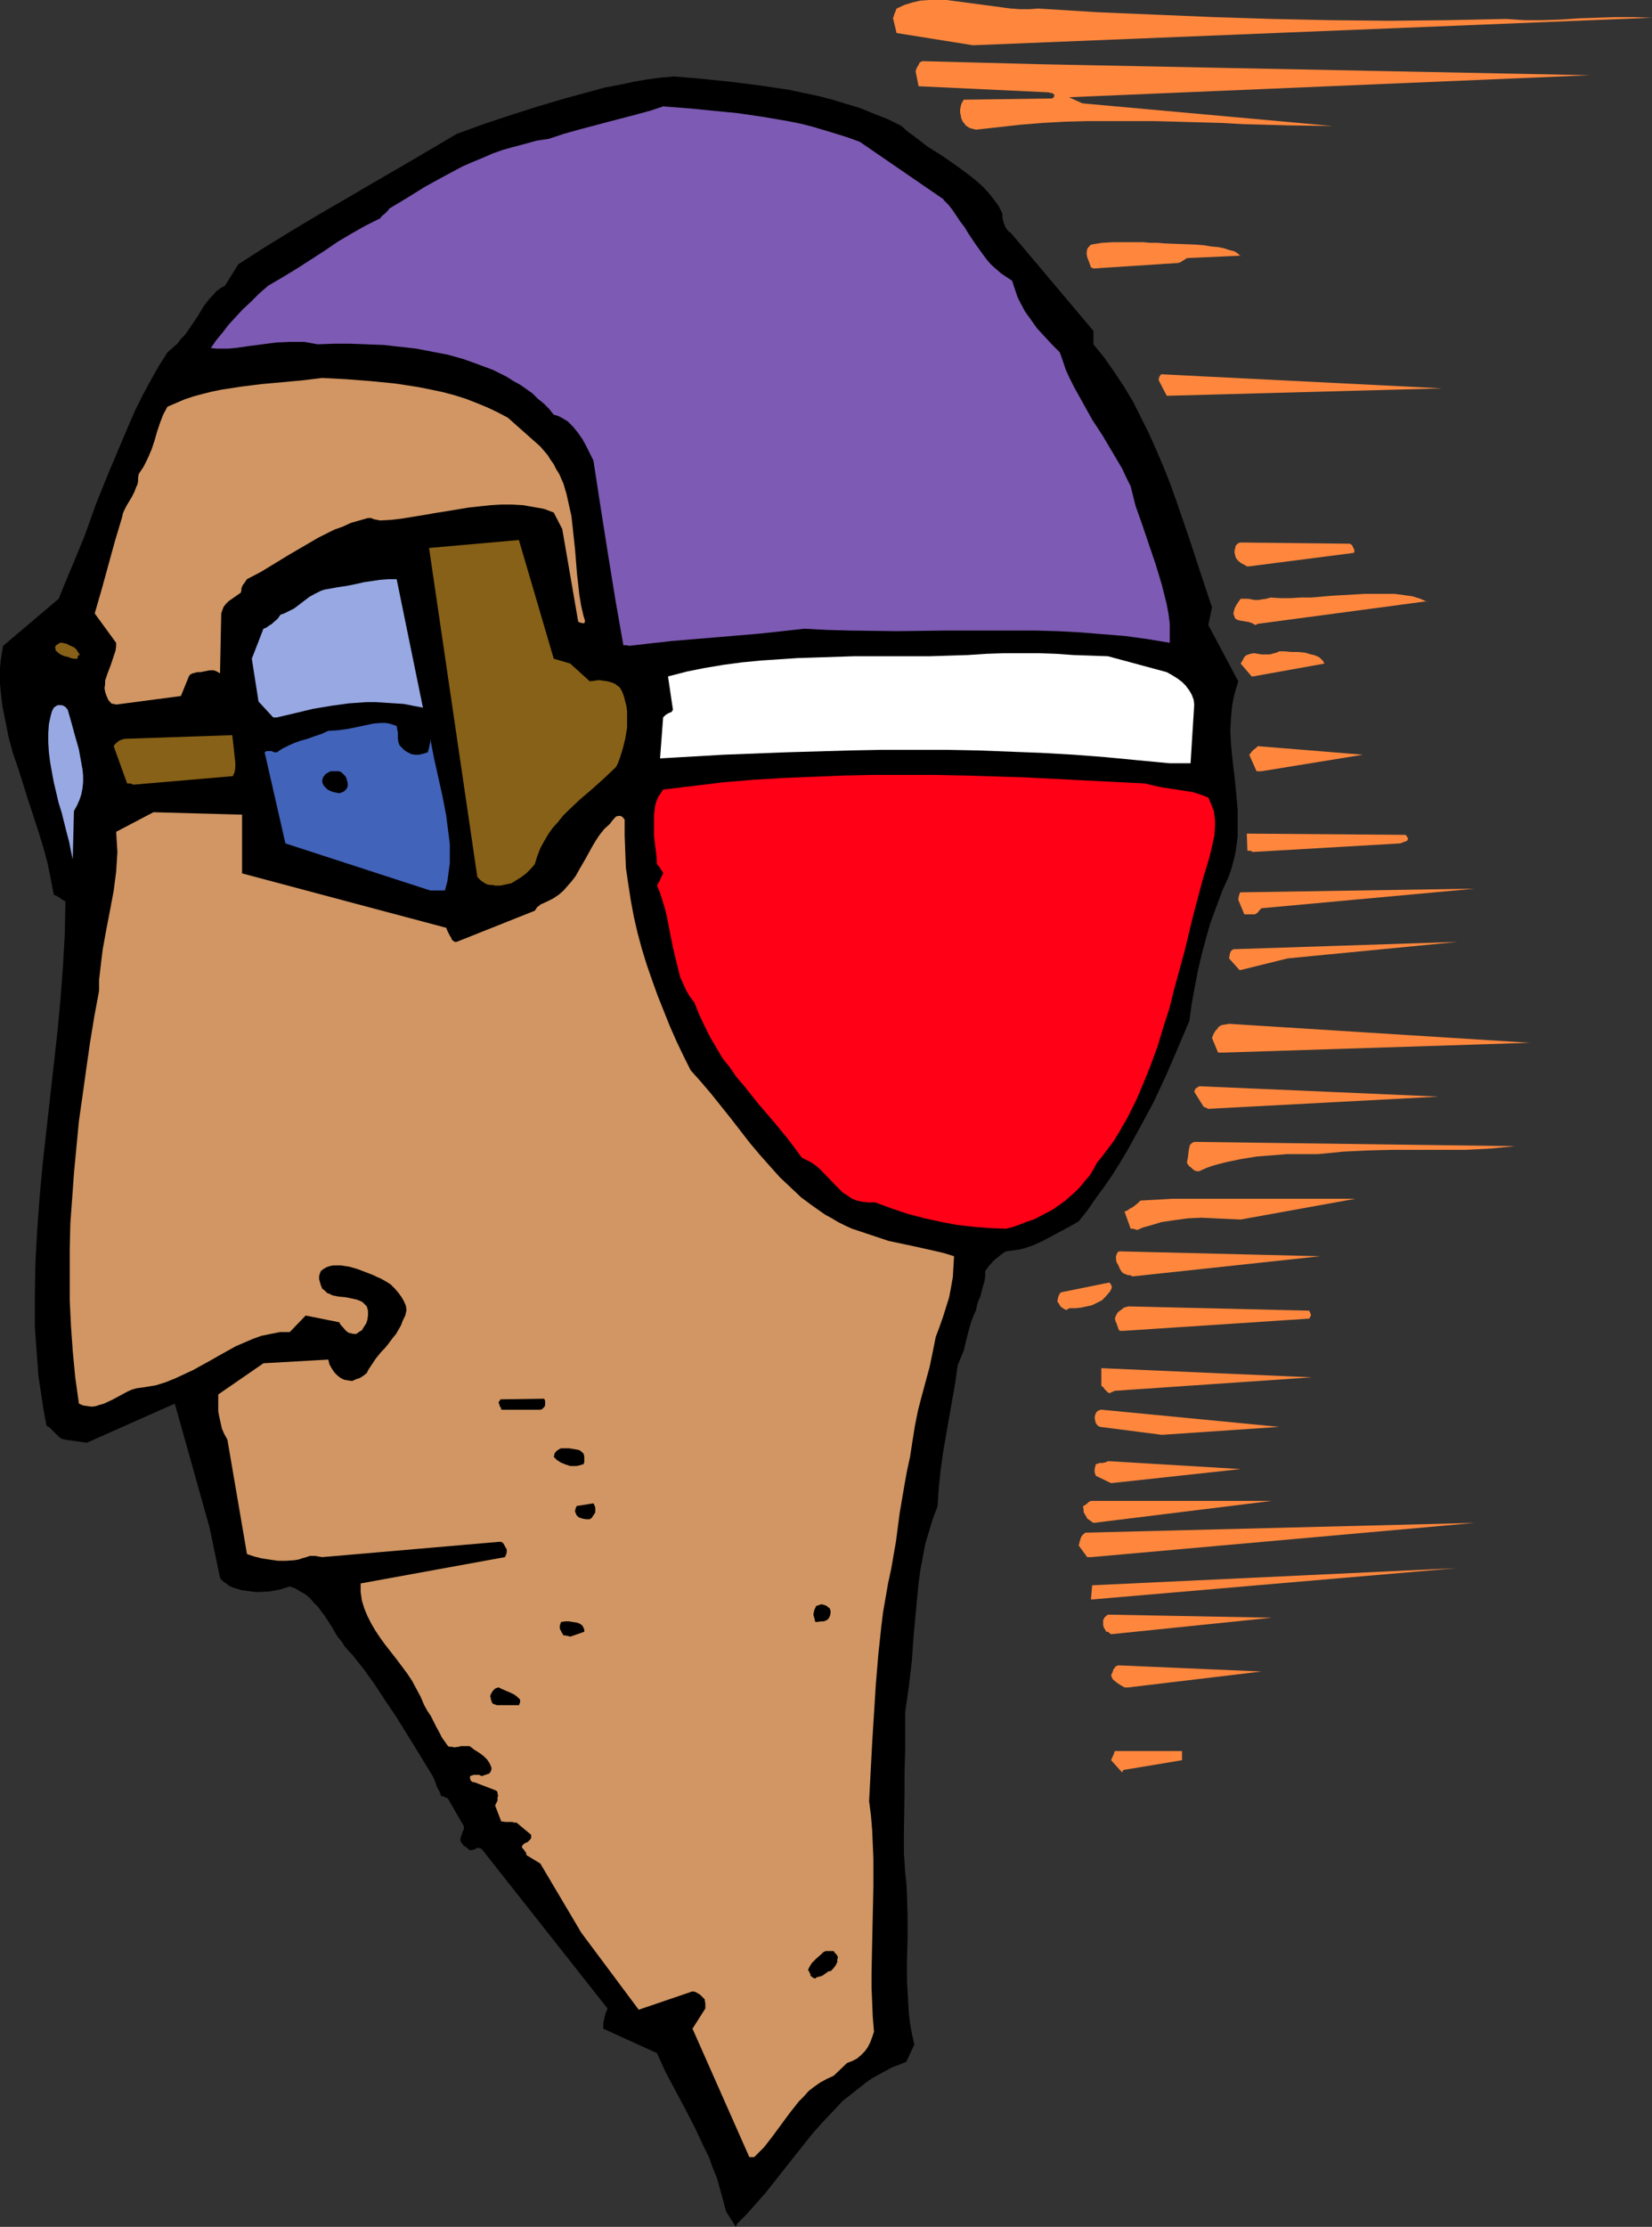
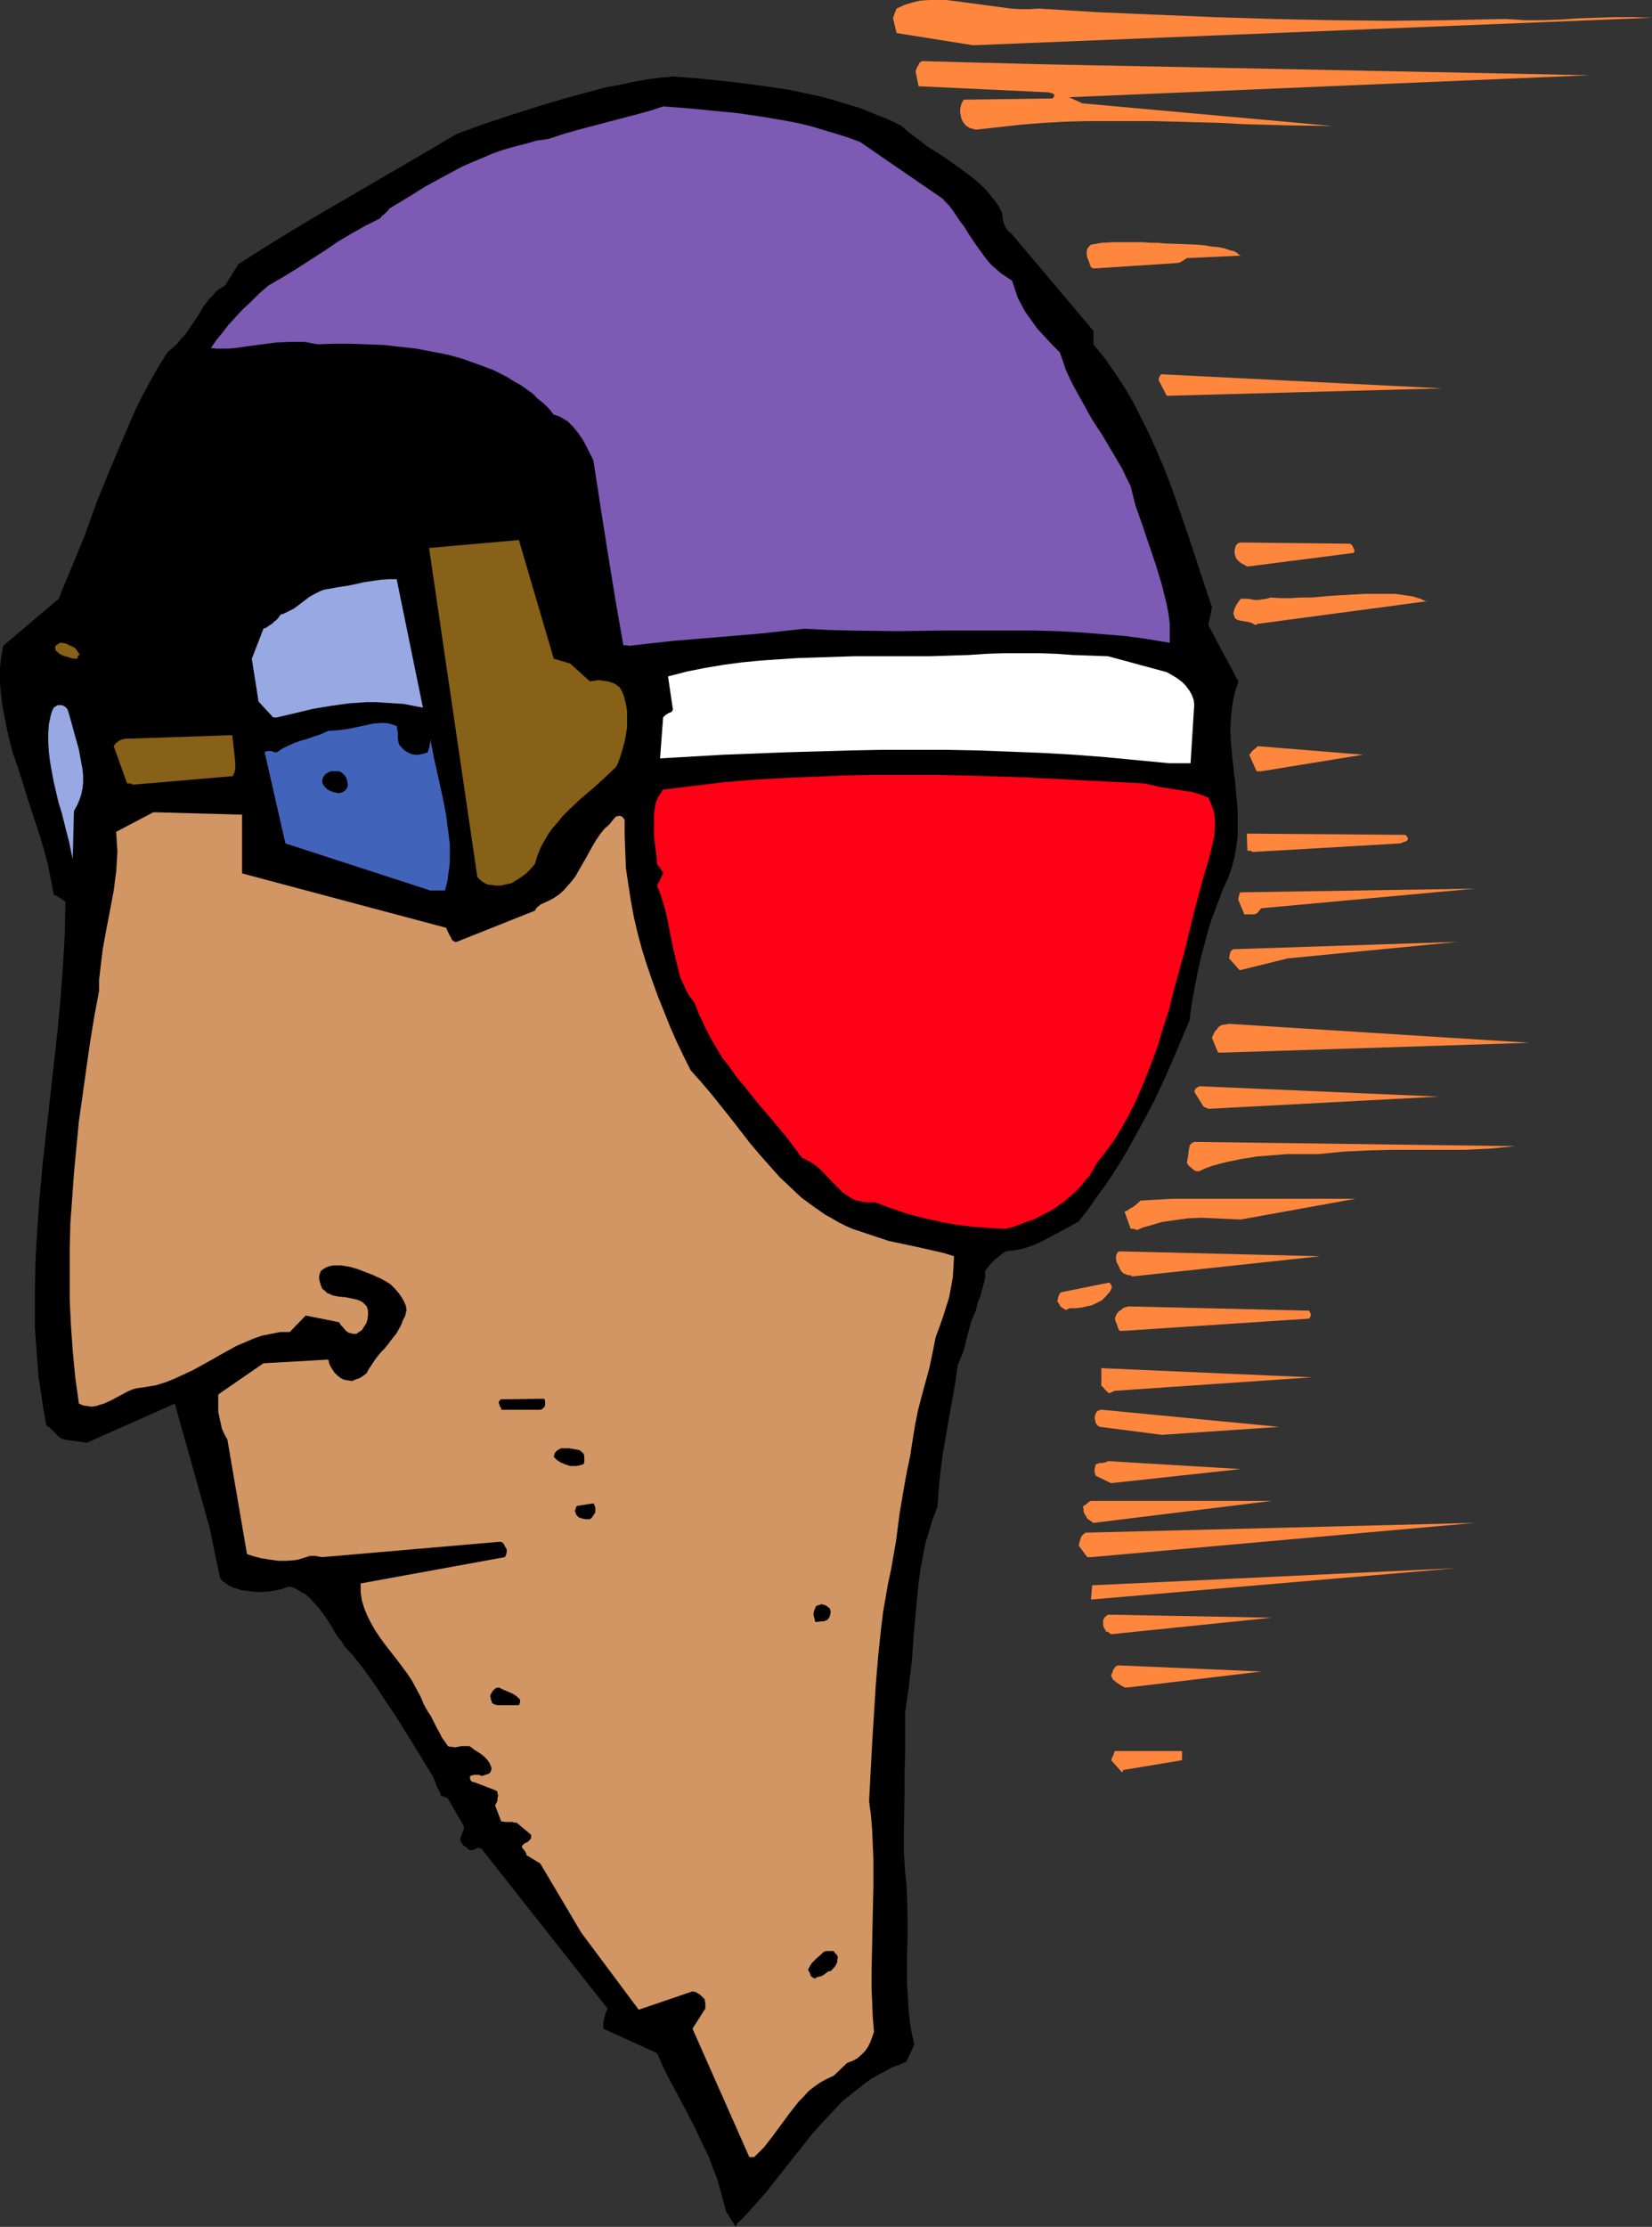
<svg xmlns="http://www.w3.org/2000/svg" xmlns:ns1="http://sodipodi.sourceforge.net/DTD/sodipodi-0.dtd" xmlns:ns2="http://www.inkscape.org/namespaces/inkscape" version="1.0" width="115.557mm" height="155.668mm" id="svg48" ns1:docname="Helmet &amp; Goggles.wmf">
  <rect width="100%" height="100%" fill="#333333" stroke="none" />
  <ns1:namedview id="namedview48" pagecolor="#ffffff" bordercolor="#000000" borderopacity="0.25" ns2:showpageshadow="2" ns2:pageopacity="0.0" ns2:pagecheckerboard="0" ns2:deskcolor="#d1d1d1" ns2:document-units="mm" />
  <defs id="defs1">
    <pattern id="WMFhbasepattern" patternUnits="userSpaceOnUse" width="6" height="6" x="0" y="0" />
  </defs>
  <path style="fill:#000000;fill-opacity:1;fill-rule:evenodd;stroke:none" d="m 194.865,587.545 2.585,-2.585 2.424,-2.747 2.585,-2.909 2.424,-3.07 4.847,-6.14 5.009,-6.302 2.585,-2.909 2.747,-2.909 2.747,-2.909 3.07,-2.424 3.07,-2.424 1.616,-1.131 1.777,-0.97 1.777,-0.97 1.777,-0.97 1.777,-0.646 1.939,-0.808 2.101,-4.525 -0.646,-2.909 -0.485,-2.747 -0.323,-2.747 -0.162,-2.909 -0.323,-5.494 v -5.656 l 0.162,-5.656 v -5.656 l -0.162,-5.817 -0.162,-3.07 -0.323,-2.909 -0.323,-5.171 v -5.494 l 0.162,-10.503 v -5.333 l 0.162,-5.171 v -5.171 -5.333 l 0.485,-3.393 0.485,-3.393 0.808,-6.948 0.485,-6.787 0.646,-6.948 0.646,-6.787 0.485,-3.555 0.646,-3.393 0.646,-3.393 0.969,-3.232 0.969,-3.232 1.293,-3.393 0.323,-4.848 0.485,-4.686 0.646,-4.686 0.808,-4.686 1.616,-9.211 0.808,-4.525 0.646,-4.686 0.808,-1.939 0.808,-1.939 0.485,-2.101 0.485,-1.939 0.485,-1.778 0.485,-1.778 0.646,-1.616 0.646,-1.454 0.323,-1.616 0.485,-1.293 0.323,-0.646 0.162,-0.646 0.323,-1.293 0.646,-2.262 0.162,-1.131 v -1.454 l 0.485,-0.646 0.485,-0.646 1.293,-1.454 1.616,-1.293 0.808,-0.646 0.808,-0.485 1.293,-0.162 1.131,-0.162 1.131,-0.162 1.293,-0.323 2.424,-0.808 2.424,-1.131 2.424,-1.293 2.424,-1.293 2.424,-1.293 2.262,-1.293 2.424,-3.07 2.101,-3.07 2.262,-3.07 2.101,-3.07 1.939,-3.07 1.939,-3.232 3.555,-6.464 3.555,-6.625 3.232,-6.948 3.07,-7.11 3.07,-7.272 0.646,-4.686 0.808,-4.363 0.808,-4.201 0.969,-4.201 1.131,-4.201 1.131,-4.04 1.616,-4.363 1.616,-4.363 0.808,-1.778 0.808,-1.778 0.646,-1.778 0.485,-1.778 0.485,-1.778 0.323,-1.778 0.485,-3.555 v -3.555 -3.555 l -0.323,-3.555 -0.323,-3.555 -0.808,-6.948 -0.323,-3.393 -0.162,-3.393 0.162,-3.393 0.323,-3.232 0.323,-1.778 0.323,-1.454 0.485,-1.616 0.485,-1.616 -7.917,-14.866 0.969,-4.686 -3.07,-9.211 -3.07,-9.372 -3.232,-9.372 -1.616,-4.525 -1.777,-4.525 -1.939,-4.525 -1.939,-4.363 -2.101,-4.201 -2.101,-4.201 -2.424,-4.04 -2.585,-3.878 -2.585,-3.717 -2.908,-3.555 v -3.555 l -21.813,-25.855 -0.485,-0.323 -0.323,-0.323 -0.485,-0.646 -0.323,-0.646 -0.323,-0.808 -0.162,-0.646 -0.162,-0.97 V 56.395 l -0.969,-1.939 -1.293,-1.778 -1.293,-1.616 -1.454,-1.616 -1.616,-1.454 -1.777,-1.454 -3.716,-2.747 -3.716,-2.585 -3.878,-2.424 -3.555,-2.747 -1.777,-1.293 -1.616,-1.454 -3.555,-1.778 -3.716,-1.454 -3.555,-1.454 -3.716,-1.131 -3.716,-1.131 -3.716,-0.97 -3.878,-0.808 -3.716,-0.808 -7.594,-1.131 -7.594,-0.97 -7.756,-0.808 -7.594,-0.646 -3.716,0.323 -3.555,0.485 -3.716,0.646 -3.716,0.808 -3.555,0.646 -3.555,0.97 -7.109,1.939 -7.109,2.101 -7.109,2.262 -7.271,2.424 -7.109,2.585 -7.109,4.201 -7.433,4.363 -7.271,4.201 -7.433,4.363 -7.271,4.201 -7.271,4.363 -7.109,4.363 -6.786,4.363 -3.555,5.656 -1.131,0.646 -1.131,0.808 -0.808,0.97 -0.969,0.97 -1.616,2.101 -1.454,2.424 -1.616,2.424 -1.777,2.585 -1.131,1.131 -0.969,1.293 -1.293,1.131 -1.293,1.131 -2.262,3.555 -2.101,3.717 -2.101,3.878 -1.939,3.878 -1.777,4.04 -1.777,4.201 -3.555,8.403 -3.393,8.403 -3.07,8.564 -3.393,8.241 -1.777,4.201 -1.616,4.04 -14.704,12.443 -0.323,1.939 -0.323,1.939 L 0,176.619 v 1.939 1.939 l 0.162,2.101 0.485,4.04 0.808,4.04 0.808,4.04 1.131,4.201 1.454,4.201 2.585,8.241 2.747,8.403 1.293,4.201 1.131,4.201 0.808,4.04 0.808,4.201 0.808,0.323 1.454,0.97 0.808,0.485 -0.162,8.564 -0.485,8.564 -0.646,8.564 -0.808,8.726 -1.939,17.29 -1.939,17.29 -0.808,8.726 -0.646,8.726 -0.485,8.726 -0.162,8.726 v 4.201 4.363 l 0.323,4.363 0.323,4.363 0.323,4.363 0.646,4.201 0.646,4.363 0.808,4.363 0.808,0.485 0.646,0.646 0.646,0.646 0.646,0.646 0.485,0.485 0.646,0.485 0.485,0.162 0.646,0.162 5.655,0.808 23.267,-10.342 9.21,32.803 2.747,13.25 0.646,0.808 0.969,0.646 0.808,0.646 1.131,0.485 1.131,0.323 0.969,0.323 1.293,0.162 1.131,0.162 1.293,0.162 h 1.293 l 2.585,-0.162 2.585,-0.485 2.585,-0.808 1.454,0.485 1.293,0.808 1.454,0.808 1.131,0.97 0.969,1.131 1.131,1.131 1.939,2.585 1.777,2.747 0.808,1.454 0.808,1.293 0.969,1.131 0.808,1.293 0.969,1.131 0.969,0.97 3.07,3.878 2.908,4.04 2.747,4.201 2.747,4.04 5.009,8.08 4.847,7.918 0.646,1.454 0.485,1.454 0.646,1.131 0.485,1.293 h 0.646 v 0 l 0.162,0.162 0.162,0.162 h 0.323 l 0.485,0.323 4.201,7.272 v 0.808 l -0.323,0.646 -0.323,0.97 -0.162,0.485 -0.162,0.646 0.162,0.485 0.162,0.323 0.485,0.646 0.646,0.485 0.485,0.323 0.485,0.485 h 0.323 0.485 l 0.808,-0.323 0.646,-0.323 0.485,0.162 0.485,0.162 33.285,42.175 -0.162,0.485 -0.323,0.646 -0.323,1.293 -0.323,1.454 v 0.808 0.646 l 14.219,6.464 2.262,5.009 2.585,4.848 2.585,4.848 2.585,5.009 2.424,5.171 1.293,2.585 0.969,2.747 1.131,2.747 0.808,2.909 0.808,2.909 0.808,3.07 2.585,4.04 z" id="path1" />
  <path style="fill:#d19663;fill-opacity:1;fill-rule:evenodd;stroke:none" d="m 199.389,569.932 1.293,-1.293 1.293,-1.293 2.262,-2.909 2.262,-3.07 2.262,-3.07 2.424,-3.07 1.293,-1.293 1.293,-1.454 1.454,-1.131 1.616,-1.131 1.777,-0.97 1.777,-0.808 3.555,-3.393 1.293,-0.485 1.293,-0.646 1.131,-0.97 0.969,-0.97 0.808,-1.131 0.646,-1.293 0.485,-1.293 0.485,-1.454 -0.323,-3.878 -0.162,-4.04 -0.162,-3.717 v -3.878 l 0.162,-7.756 0.162,-7.595 0.162,-7.433 v -7.595 l -0.162,-3.717 -0.162,-3.717 -0.323,-3.878 -0.485,-3.717 0.808,-15.351 0.485,-7.756 0.485,-7.756 0.646,-7.756 0.808,-7.595 0.485,-3.878 0.646,-3.717 0.646,-3.717 0.808,-3.717 1.293,-7.433 0.969,-7.433 1.293,-7.595 0.646,-3.555 0.808,-3.717 0.646,-4.201 0.646,-4.04 0.808,-4.04 0.969,-3.717 2.101,-7.756 0.808,-3.878 0.808,-4.04 0.969,-2.585 0.969,-2.747 0.808,-2.585 0.808,-2.585 0.485,-2.585 0.485,-2.747 0.162,-2.747 0.162,-2.747 -2.585,-0.808 -2.747,-0.646 -2.908,-0.646 -2.908,-0.646 -6.14,-1.293 -2.908,-0.97 -2.908,-0.97 -1.939,-0.646 -1.939,-0.646 -1.777,-0.808 -1.939,-0.97 -1.616,-0.97 -1.777,-0.97 -3.232,-2.262 -3.07,-2.262 -2.908,-2.747 -2.747,-2.585 -2.747,-3.07 -2.585,-2.909 -2.585,-3.07 -5.009,-6.464 -5.171,-6.464 -2.747,-3.232 -2.747,-3.07 -1.939,-3.878 -1.777,-3.717 -1.777,-4.04 -1.616,-4.04 -1.616,-4.04 -1.454,-4.04 -1.454,-4.201 -1.293,-4.201 -1.131,-4.201 -0.969,-4.201 -0.808,-4.363 -0.646,-4.201 -0.646,-4.363 -0.162,-4.201 -0.162,-4.363 v -4.201 l -0.323,-0.323 -0.162,-0.323 -0.323,-0.162 -0.323,-0.162 h -0.485 l -0.646,0.162 -0.485,0.485 -0.808,0.97 -0.323,0.485 -1.454,1.293 -1.293,1.616 -0.969,1.454 -0.969,1.616 -1.777,3.232 -1.777,3.07 -0.808,1.454 -0.969,1.293 -1.131,1.293 -1.131,1.293 -1.293,1.131 -1.454,0.97 -1.616,0.808 -1.777,0.808 -0.323,0.323 -0.485,0.323 -0.646,0.97 -20.682,8.241 h -0.485 l -0.485,-0.323 -0.323,-0.323 -0.162,-0.485 -0.323,-0.485 -0.323,-0.646 -0.323,-0.646 -0.323,-0.808 -53.968,-14.382 v -15.513 l -23.429,-0.646 -9.856,5.171 0.162,2.747 0.162,2.585 -0.162,2.585 -0.162,2.585 -0.323,2.424 -0.323,2.585 -0.969,5.171 -0.969,5.009 -0.969,5.333 -0.323,2.585 -0.323,2.747 -0.323,2.747 v 2.909 l -1.293,6.948 -1.131,6.948 -0.969,6.787 -0.969,6.948 -0.969,6.787 -0.646,6.787 -0.646,6.787 -0.485,6.787 -0.485,6.625 -0.162,6.787 v 6.787 6.787 l 0.323,6.787 0.485,6.787 0.646,6.787 0.969,6.948 1.131,0.485 1.131,0.162 1.131,0.162 1.131,-0.162 0.969,-0.323 1.131,-0.323 2.101,-0.97 2.101,-1.131 2.101,-1.131 1.131,-0.485 1.131,-0.323 1.131,-0.162 1.131,-0.162 2.908,-0.485 2.585,-0.808 2.424,-0.97 2.424,-1.131 2.424,-1.131 4.686,-2.585 2.262,-1.293 4.363,-2.424 2.262,-0.97 2.262,-0.97 2.262,-0.808 2.424,-0.485 2.424,-0.485 h 2.585 l 4.201,-4.363 8.887,1.778 0.323,0.646 0.485,0.485 0.969,1.131 0.646,0.485 0.646,0.162 0.646,0.162 h 0.808 l 0.646,-0.485 0.808,-0.485 0.485,-0.808 0.646,-0.97 0.323,-0.97 0.162,-1.131 v -1.293 l -0.323,-1.131 -0.646,-0.646 -0.485,-0.485 -0.646,-0.323 -0.808,-0.323 -1.454,-0.323 -1.616,-0.323 -1.777,-0.162 -1.616,-0.323 -0.646,-0.323 -0.808,-0.323 -0.646,-0.646 -0.646,-0.485 -0.162,-0.485 -0.162,-0.323 -0.323,-1.131 -0.162,-0.646 v -0.646 l 0.162,-0.646 0.323,-0.808 0.646,-0.485 0.808,-0.485 0.969,-0.323 0.808,-0.162 h 1.131 0.969 l 0.969,0.162 1.131,0.162 2.262,0.646 2.101,0.808 2.101,0.808 0.969,0.485 0.808,0.323 1.454,0.808 1.293,0.808 1.131,1.131 0.969,1.131 0.808,1.131 0.646,1.131 0.485,1.131 0.162,1.131 -0.323,1.454 -0.646,1.293 -0.485,1.293 -0.646,1.131 -0.646,1.131 -0.808,0.97 -1.454,1.939 -0.808,0.97 -0.808,0.808 -1.454,1.778 -1.293,1.939 -0.646,0.97 -0.485,0.97 -0.808,0.646 -0.969,0.646 -0.485,0.162 -0.485,0.162 -1.131,0.485 -1.131,-0.162 -0.969,-0.162 -0.969,-0.485 -0.808,-0.646 -0.808,-0.808 -0.646,-0.97 -0.646,-1.131 -0.323,-1.293 -17.127,0.97 -11.957,8.241 v 3.07 1.454 l 0.323,1.616 0.323,1.454 0.323,1.454 0.646,1.454 0.808,1.454 5.171,30.218 1.939,0.646 1.939,0.485 2.101,0.323 2.262,0.323 h 2.101 l 2.262,-0.162 0.969,-0.162 0.969,-0.323 1.131,-0.323 0.969,-0.323 h 0.646 0.808 l 0.808,0.162 0.969,0.162 46.696,-4.04 h 0.646 l 0.485,0.323 0.323,0.485 0.323,0.646 0.323,0.485 v 0.808 l -0.162,0.646 -0.323,0.646 -38.133,6.948 v 1.131 1.131 l 0.323,2.262 0.646,2.101 0.808,1.939 0.969,1.939 1.131,1.939 1.293,1.939 1.293,1.778 2.908,3.717 2.908,3.878 1.293,1.939 1.131,2.101 1.131,2.101 0.969,2.262 0.808,1.454 0.969,1.454 1.454,2.909 0.808,1.454 0.646,1.293 0.808,1.131 0.808,1.131 0.323,0.162 h 0.485 l 0.969,0.162 0.969,-0.162 h 0.323 l 0.162,-0.162 h 2.424 l 0.485,0.323 0.808,0.646 0.808,0.485 0.969,0.646 0.808,0.646 0.808,0.808 0.646,0.97 0.485,1.131 v 0.485 l -0.162,0.485 -0.162,0.323 -0.323,0.323 -0.485,0.162 -0.969,0.323 -0.485,0.162 -0.646,-0.323 h -0.646 -0.808 l -0.969,0.323 v 0.646 l 0.162,0.485 0.323,0.323 0.323,0.162 h 0.323 l 5.494,2.101 0.323,0.162 0.323,0.323 v 0.485 l 0.162,0.485 -0.162,0.485 v 0.808 l -0.323,0.646 -0.323,0.646 1.616,4.201 1.131,0.162 h 0.969 0.808 l 0.485,0.162 h 0.646 l 3.878,3.232 v 0.485 0.323 l -0.162,0.323 -0.485,0.485 -0.323,0.323 -0.485,0.162 -0.485,0.323 -0.323,0.323 -0.162,0.323 v 0.323 l 0.323,0.323 0.485,0.646 0.323,0.485 v 0.485 l 3.716,2.262 10.826,18.26 15.188,20.36 14.219,-4.848 0.808,0.162 0.808,0.485 0.323,0.162 0.323,0.323 0.485,0.485 0.485,0.485 v 0.323 l 0.162,0.646 v 1.454 l -3.393,5.333 15.027,33.934 z" id="path2" />
  <path style="fill:#000000;fill-opacity:1;fill-rule:evenodd;stroke:none" d="m 215.87,522.424 0.646,-0.162 0.646,-0.162 0.323,-0.162 0.485,-0.323 0.646,-0.485 0.485,-0.323 h 0.485 l 0.646,-0.646 0.646,-0.808 0.162,-0.323 0.323,-0.646 v -0.646 l 0.162,-0.646 -0.162,-0.323 -0.162,-0.323 v 0 l -0.162,-0.162 v 0 l -0.323,-0.323 -0.323,-0.485 h -2.101 l -0.646,0.323 -0.485,0.485 -1.293,1.131 -0.646,0.646 -0.646,0.646 -0.485,0.808 -0.485,0.97 0.162,0.162 0.162,0.323 0.323,0.646 v 0.323 l 0.323,0.323 0.485,0.323 0.485,0.162 z" id="path3" />
  <path style="fill:#ff873d;fill-opacity:1;fill-rule:evenodd;stroke:none" d="m 296.983,467.645 15.512,-2.585 v -2.424 h -17.774 l -0.162,0.485 -0.162,0.485 -0.323,0.646 -0.323,0.808 2.908,3.232 z" id="path4" />
  <path style="fill:#000000;fill-opacity:1;fill-rule:evenodd;stroke:none" d="m 131.849,450.516 h 5.332 l 0.162,-0.323 0.162,-0.485 v -0.323 -0.323 l -0.323,-0.323 -0.323,-0.323 -0.808,-0.646 -0.969,-0.485 -1.131,-0.485 -1.131,-0.485 -0.969,-0.485 -0.646,0.162 -0.323,0.162 -0.323,0.323 -0.323,0.323 -0.162,0.323 -0.323,0.485 -0.162,0.646 0.162,0.323 v 0.323 l 0.323,0.97 0.323,0.323 0.485,0.162 0.485,0.162 z" id="path5" />
  <path style="fill:#ff873d;fill-opacity:1;fill-rule:evenodd;stroke:none" d="m 298.276,445.83 35.224,-4.201 -37.486,-1.616 h -0.485 l -0.323,0.162 -0.323,0.162 -0.162,0.323 -0.323,0.323 -0.162,0.485 -0.162,0.485 -0.323,0.646 0.162,0.485 0.323,0.646 0.969,0.808 0.969,0.646 1.131,0.646 z" id="path6" />
-   <path style="fill:#000000;fill-opacity:1;fill-rule:evenodd;stroke:none" d="m 150.754,432.418 3.716,-1.293 v -0.485 l -0.162,-0.485 -0.162,-0.323 -0.162,-0.323 -0.646,-0.485 -0.808,-0.323 -1.131,-0.162 -0.969,-0.162 h -0.969 l -1.131,0.162 -0.162,0.485 -0.162,0.485 v 0.485 0.323 l 0.485,0.97 0.485,0.808 h 0.485 l 0.808,0.162 z" id="path7" />
  <path style="fill:#ff873d;fill-opacity:1;fill-rule:evenodd;stroke:none" d="m 293.751,431.771 42.495,-4.363 -43.303,-0.808 -0.485,0.323 -0.485,0.485 -0.323,0.646 v 0.646 0.646 l 0.162,0.646 0.323,0.485 0.323,0.646 h 0.323 0.162 l 0.323,0.323 z" id="path8" />
  <path style="fill:#000000;fill-opacity:1;fill-rule:evenodd;stroke:none" d="m 215.87,428.54 1.293,-0.162 h 0.646 l 0.323,-0.162 h 0.162 l 0.162,-0.162 h 0.162 l 0.485,-0.485 0.323,-0.646 0.162,-0.808 v -0.485 l -0.162,-0.485 -0.162,-0.323 -0.323,-0.162 -0.323,-0.323 -0.323,-0.162 -0.485,-0.162 -0.646,-0.162 -0.485,0.162 -0.485,0.162 -0.485,0.162 v 0.162 l -0.162,0.323 -0.162,0.323 -0.162,0.485 -0.162,0.808 v 0.323 l 0.162,0.485 0.162,0.646 0.162,0.646 z" id="path9" />
  <path style="fill:#ff873d;fill-opacity:1;fill-rule:evenodd;stroke:none" d="m 289.066,422.561 95.978,-8.241 -96.301,4.525 -0.323,3.717 z" id="path10" />
  <path style="fill:#ff873d;fill-opacity:1;fill-rule:evenodd;stroke:none" d="m 288.419,411.411 101.472,-9.049 -103.088,2.585 v 0.162 l -0.485,0.323 -0.485,0.646 -0.162,0.485 -0.162,0.485 -0.162,0.646 -0.162,0.646 v 0 l 2.262,3.07 z" id="path11" />
  <path style="fill:#000000;fill-opacity:1;fill-rule:evenodd;stroke:none" d="m 154.955,401.392 h 0.969 l 0.485,-0.323 0.323,-0.485 0.323,-0.485 0.323,-0.485 v -0.646 -0.646 l -0.162,-0.485 -0.323,-0.646 -4.039,0.646 h -0.323 l -0.162,0.323 -0.162,0.162 v 0.323 l -0.162,0.323 v 0.485 l 0.162,0.323 0.162,0.485 0.323,0.323 0.323,0.323 0.969,0.323 z" id="path12" />
  <path style="fill:#ff873d;fill-opacity:1;fill-rule:evenodd;stroke:none" d="m 289.066,402.362 47.181,-5.817 h -47.828 l -0.646,0.323 -0.485,0.485 -0.485,0.323 -0.485,0.323 0.162,0.808 v 0.646 l 0.323,0.646 0.323,0.485 0.323,0.646 0.485,0.323 z" id="path13" />
  <path style="fill:#ff873d;fill-opacity:1;fill-rule:evenodd;stroke:none" d="m 293.751,391.858 34.255,-3.717 -35.063,-2.101 -0.323,0.162 -0.323,0.162 -0.808,0.162 h -0.808 l -0.323,0.162 -0.646,0.162 -0.162,0.646 -0.162,0.646 v 0.485 0.323 l 0.162,0.485 0.162,0.485 z" id="path14" />
  <path style="fill:#000000;fill-opacity:1;fill-rule:evenodd;stroke:none" d="m 150.754,387.334 h 0.808 0.808 l 0.808,-0.162 0.485,-0.162 0.646,-0.162 v -0.162 l 0.162,-0.323 v -0.646 -0.808 l -0.162,-0.808 -0.485,-0.485 -0.646,-0.485 -0.808,-0.162 -0.969,-0.162 -0.969,-0.162 h -2.101 l -0.646,0.323 -0.646,0.485 -0.485,0.646 v 0.323 l -0.162,0.485 0.808,0.808 0.969,0.646 1.131,0.485 z" id="path15" />
  <path style="fill:#ff873d;fill-opacity:1;fill-rule:evenodd;stroke:none" d="m 307.163,379.093 31.023,-2.101 -46.858,-4.525 h -0.323 l -0.485,0.162 -0.323,0.162 -0.323,0.323 -0.323,0.646 -0.162,0.808 0.162,0.808 0.162,0.646 0.485,0.646 0.323,0.162 0.323,0.162 z" id="path16" />
  <path style="fill:#000000;fill-opacity:1;fill-rule:evenodd;stroke:none" d="m 134.273,372.468 h 8.564 l 0.485,-0.162 0.323,-0.323 0.323,-0.323 0.162,-0.485 v -0.485 -0.485 l -0.162,-0.485 -0.162,-0.162 -11.472,0.162 -0.323,0.485 -0.162,0.162 v 0.323 l 0.162,0.323 0.162,0.646 0.323,0.323 v 0.485 z" id="path17" />
  <path style="fill:#ff873d;fill-opacity:1;fill-rule:evenodd;stroke:none" d="m 294.721,367.458 52.029,-3.555 -55.583,-2.424 v 4.686 l 0.485,0.323 0.323,0.485 0.485,0.485 0.323,0.323 0.485,0.323 z" id="path18" />
  <path style="fill:#ff873d;fill-opacity:1;fill-rule:evenodd;stroke:none" d="m 296.983,351.622 49.12,-3.232 0.323,-0.485 0.162,-0.485 -0.162,-0.485 -0.323,-0.646 -47.828,-1.131 -0.485,0.162 -0.646,0.162 -0.808,0.646 -0.485,0.323 -0.485,0.485 -0.323,0.646 -0.323,0.808 0.162,0.323 v 0.323 l 0.323,0.646 0.323,0.97 0.162,0.485 0.323,0.485 z" id="path19" />
  <path style="fill:#ff873d;fill-opacity:1;fill-rule:evenodd;stroke:none" d="m 282.764,345.643 h 1.616 l 1.454,-0.162 1.454,-0.323 1.454,-0.323 1.293,-0.646 1.293,-0.646 0.969,-0.97 0.969,-1.131 0.162,-0.162 0.162,-0.323 0.323,-0.646 v -0.485 l -0.162,-0.323 -0.162,-0.323 -0.323,-0.323 -12.765,2.585 -0.323,0.323 -0.323,0.646 -0.162,0.646 -0.162,0.808 0.485,0.646 0.323,0.646 0.646,0.485 0.323,0.162 0.485,0.323 z" id="path20" />
  <path style="fill:#ff873d;fill-opacity:1;fill-rule:evenodd;stroke:none" d="m 299.407,337.241 49.605,-5.332 -52.998,-1.293 -0.485,0.162 -0.162,0.323 -0.162,0.323 -0.162,0.485 v 0.808 l 0.162,0.808 0.485,0.808 0.323,0.808 0.485,0.808 0.485,0.485 0.485,0.162 0.323,0.162 0.485,0.162 h 0.485 z" id="path21" />
  <path style="fill:#ff0017;fill-opacity:1;fill-rule:evenodd;stroke:none" d="m 265.96,324.637 1.939,-0.485 1.777,-0.646 1.616,-0.646 1.939,-0.646 1.616,-0.808 3.393,-1.778 3.232,-2.262 1.454,-1.293 1.293,-1.131 1.454,-1.454 1.131,-1.454 1.293,-1.454 0.969,-1.616 0.969,-1.778 1.454,-1.778 1.454,-1.939 1.454,-1.939 1.293,-2.101 2.424,-4.201 2.262,-4.525 1.939,-4.525 1.939,-4.848 1.777,-4.848 1.454,-4.848 1.616,-5.009 1.293,-5.171 2.747,-10.019 2.424,-10.019 1.293,-4.848 1.293,-4.848 0.808,-2.585 0.808,-2.747 0.646,-2.747 0.646,-2.909 0.162,-2.585 v -1.293 l -0.162,-1.454 -0.162,-1.131 -0.485,-1.293 -0.485,-1.131 -0.485,-1.131 -2.101,-0.808 -2.101,-0.646 -2.101,-0.323 -2.101,-0.323 -4.201,-0.646 -2.101,-0.485 -2.101,-0.485 -15.996,-0.808 -15.835,-0.808 -15.835,-0.485 -7.917,-0.162 h -8.079 -7.917 l -7.917,0.162 -7.917,0.323 -7.917,0.323 -8.079,0.485 -7.917,0.646 -7.917,0.97 -8.079,0.97 -0.646,0.97 -0.646,0.97 -0.485,1.131 -0.323,1.131 -0.162,1.293 -0.162,1.293 v 2.585 2.747 l 0.323,2.747 0.323,2.585 0.162,2.262 0.808,0.97 0.485,0.808 0.162,0.323 0.162,0.162 v 0.162 0 l -0.323,0.646 -0.323,0.646 -0.323,0.808 -0.323,0.485 -0.323,0.646 0.808,1.939 0.646,2.101 0.646,2.101 0.485,1.939 0.808,4.201 0.808,4.04 0.969,4.04 0.485,1.939 0.485,1.939 0.808,1.778 0.808,1.778 0.969,1.616 1.131,1.454 1.293,3.232 1.454,3.07 1.454,2.909 1.616,2.747 1.616,2.747 1.939,2.424 1.777,2.585 1.939,2.262 3.878,4.848 3.878,4.525 3.878,4.686 1.939,2.585 1.777,2.424 1.293,0.646 1.293,0.646 1.131,0.808 1.131,0.97 4.039,4.201 0.969,0.97 0.969,0.97 1.293,0.808 1.131,0.808 1.293,0.485 1.454,0.323 1.616,0.162 h 0.808 0.969 l 4.363,1.616 4.363,1.454 4.363,1.131 4.363,0.97 4.363,0.808 4.363,0.485 4.201,0.323 z" id="path22" />
  <path style="fill:#ff873d;fill-opacity:1;fill-rule:evenodd;stroke:none" d="m 300.699,324.96 1.454,-0.646 1.777,-0.485 1.616,-0.485 1.616,-0.485 3.393,-0.485 3.555,-0.485 3.555,-0.162 3.393,0.162 3.555,0.162 3.393,0.162 30.377,-5.494 h -48.312 l -8.564,0.485 -0.646,0.646 -0.808,0.646 -0.646,0.485 -0.646,0.323 -0.646,0.485 -0.808,0.323 1.616,4.525 h 0.646 l 0.485,0.162 z" id="path23" />
  <path style="fill:#000000;fill-opacity:1;fill-rule:evenodd;stroke:none" d="m 362.584,316.395 h 3.555 z" id="path24" />
  <path style="fill:#ff873d;fill-opacity:1;fill-rule:evenodd;stroke:none" d="m 317.019,309.447 1.777,-0.808 1.777,-0.646 1.777,-0.485 1.939,-0.485 3.878,-0.808 4.039,-0.646 4.039,-0.323 4.039,-0.323 h 4.201 4.039 l 3.232,-0.323 3.232,-0.323 6.625,-0.323 6.463,-0.162 h 12.926 6.463 l 6.463,-0.323 3.393,-0.323 3.232,-0.323 -84.829,-1.131 -0.646,0.323 -0.485,0.485 -0.162,0.646 -0.162,0.808 -0.162,1.454 -0.162,0.97 -0.162,0.808 0.485,0.808 0.808,0.646 0.323,0.323 0.485,0.323 0.485,0.162 z" id="path25" />
  <path style="fill:#ff873d;fill-opacity:1;fill-rule:evenodd;stroke:none" d="m 319.443,292.965 60.915,-3.232 -63.339,-2.747 v 0 l -0.162,0.162 -0.323,0.162 -0.485,0.323 -0.323,0.808 2.424,3.878 v 0 l 0.162,0.162 0.485,0.162 0.323,0.162 z" id="path26" />
  <path style="fill:#ff873d;fill-opacity:1;fill-rule:evenodd;stroke:none" d="m 323.644,278.098 80.79,-2.585 -79.497,-5.009 -0.969,0.162 -0.969,0.162 -0.323,0.162 -0.485,0.323 -0.162,0.162 -0.162,0.323 -0.485,0.485 -0.323,0.485 -0.323,0.646 -0.323,0.808 1.616,3.878 z" id="path27" />
  <path style="fill:#ff873d;fill-opacity:1;fill-rule:evenodd;stroke:none" d="m 328.006,256.284 12.442,-3.07 44.919,-4.363 -59.3,1.939 -0.485,0.323 -0.323,0.485 -0.162,0.646 -0.162,0.97 2.747,3.07 z" id="path28" />
  <path style="fill:#ff873d;fill-opacity:1;fill-rule:evenodd;stroke:none" d="m 330.268,241.579 h 0.969 0.485 l 0.323,-0.162 0.485,-0.323 0.485,-0.646 0.485,-0.485 56.391,-5.171 -61.885,0.97 h -0.162 l -0.162,0.485 -0.162,0.485 -0.162,0.97 1.616,3.878 z" id="path29" />
  <path style="fill:#4263ba;fill-opacity:1;fill-rule:evenodd;stroke:none" d="m 113.752,235.277 h 3.878 l 0.646,-2.424 0.323,-2.424 0.323,-2.424 v -2.424 -2.585 l -0.323,-2.585 -0.323,-2.424 -0.323,-2.585 -0.969,-5.009 -2.262,-10.18 -0.969,-5.009 v 0.808 l -0.162,0.808 -0.162,0.808 -0.162,0.485 -0.162,0.646 -0.485,0.162 -0.485,0.162 -0.646,0.162 -0.808,0.162 h -0.969 l -0.969,-0.162 -0.969,-0.485 -0.808,-0.485 -0.646,-0.646 -0.646,-0.646 -0.323,-0.808 -0.162,-0.97 v -1.616 l -0.162,-0.808 -0.162,-0.97 -0.969,-0.323 -0.969,-0.323 -1.131,-0.162 h -0.969 l -2.101,0.162 -2.262,0.485 -2.262,0.485 -2.424,0.485 -2.424,0.323 -2.585,0.162 -1.777,0.808 -1.939,0.646 -1.777,0.646 -1.777,0.485 -1.777,0.646 -1.454,0.646 -1.616,0.808 -1.454,0.97 h -0.323 -0.323 l -0.808,-0.323 H 70.772 70.449 l -0.485,0.323 5.494,24.077 z" id="path30" />
  <path style="fill:#876117;fill-opacity:1;fill-rule:evenodd;stroke:none" d="m 130.879,233.984 h 1.454 l 1.454,-0.323 1.454,-0.323 1.293,-0.808 1.293,-0.808 1.293,-0.97 1.131,-1.131 1.131,-1.293 0.646,-2.101 0.808,-2.101 0.969,-1.778 1.131,-1.939 1.131,-1.616 1.454,-1.616 1.293,-1.616 1.454,-1.454 3.07,-2.909 3.232,-2.747 3.232,-2.909 3.07,-2.909 0.485,-0.97 0.485,-1.293 0.808,-2.585 0.646,-2.585 0.485,-2.909 v -1.454 -1.454 -1.454 l -0.162,-1.293 -0.323,-1.293 -0.323,-1.293 -0.485,-1.293 -0.646,-1.131 -0.646,-0.485 -0.646,-0.485 -0.808,-0.323 -1.131,-0.323 -1.131,-0.162 -1.131,-0.162 -1.131,0.162 -1.293,0.162 -5.171,-4.686 -4.363,-1.293 -9.21,-31.349 -23.752,2.101 12.765,86.936 0.969,0.97 0.969,0.646 0.646,0.323 0.808,0.162 h 0.646 z" id="path31" />
  <path style="fill:#97a8e3;fill-opacity:1;fill-rule:evenodd;stroke:none" d="m 19.228,227.036 0.323,-12.766 0.808,-1.454 0.646,-1.454 0.485,-1.454 0.323,-1.616 0.162,-1.616 v -1.778 l -0.162,-1.616 -0.323,-1.778 -0.646,-3.555 -0.969,-3.393 -0.969,-3.555 -0.969,-3.393 -0.323,-0.485 -0.323,-0.323 -0.485,-0.323 -0.485,-0.162 H 15.835 15.188 l -0.485,0.323 -0.485,0.323 -0.485,0.97 -0.323,1.131 -0.485,2.262 -0.162,2.424 v 2.424 l 0.162,2.585 0.323,2.585 0.485,2.747 0.485,2.585 1.293,5.494 0.808,2.585 0.646,2.585 0.646,2.585 0.646,2.424 0.485,2.424 z" id="path32" />
  <path style="fill:#ff873d;fill-opacity:1;fill-rule:evenodd;stroke:none" d="m 331.238,225.096 38.941,-2.262 0.485,-0.162 0.323,-0.162 0.485,-0.162 0.485,-0.162 0.162,-0.323 0.162,-0.323 -0.323,-0.485 -0.162,-0.323 -0.323,-0.162 -41.849,-0.323 0.162,4.525 h 0.808 l 0.323,0.162 z" id="path33" />
  <path style="fill:#000000;fill-opacity:1;fill-rule:evenodd;stroke:none" d="m 89.677,209.584 0.969,-0.323 0.485,-0.323 0.323,-0.323 0.323,-0.485 0.162,-0.485 v -0.646 l -0.162,-0.646 -0.162,-0.646 -0.323,-0.646 -0.162,-0.162 -0.323,-0.323 -0.485,-0.485 -0.646,-0.323 h -2.262 l -0.646,0.323 -0.808,0.485 -0.162,0.323 -0.323,0.323 -0.162,0.485 -0.162,0.646 0.162,0.646 0.323,0.646 0.485,0.485 0.485,0.485 0.646,0.323 0.808,0.323 z" id="path34" />
  <path style="fill:#876117;fill-opacity:1;fill-rule:evenodd;stroke:none" d="m 35.224,207.321 26.337,-2.262 0.485,-1.131 0.162,-1.131 v -1.293 l -0.162,-1.454 -0.323,-3.07 -0.323,-2.747 -28.438,0.97 -0.646,0.162 -0.808,0.323 -0.808,0.646 -0.323,0.323 -0.323,0.485 3.555,9.857 h 0.485 0.323 l 0.485,0.162 z" id="path35" />
  <path style="fill:#ff873d;fill-opacity:1;fill-rule:evenodd;stroke:none" d="m 333.5,203.766 26.822,-4.363 -27.792,-2.262 -0.485,0.485 -0.646,0.485 -0.485,0.485 -0.323,0.485 -0.323,0.323 1.939,4.363 z" id="path36" />
  <path style="fill:#ffffff;fill-opacity:1;fill-rule:evenodd;stroke:none" d="m 309.263,201.666 h 5.494 l 0.969,-15.513 -0.162,-1.293 -0.485,-1.293 -0.646,-1.131 -0.969,-1.293 -0.969,-0.97 -1.293,-0.97 -1.293,-0.808 -1.454,-0.808 -15.512,-4.201 -4.524,-0.162 -4.686,-0.162 -4.524,-0.323 -4.524,-0.162 h -4.524 -4.686 l -4.686,0.162 -4.847,0.323 -10.18,0.323 h -10.18 -9.856 l -9.856,0.323 -5.009,0.162 -4.847,0.323 -4.847,0.323 -5.009,0.485 -4.847,0.646 -4.847,0.808 -4.847,0.97 -5.009,1.293 1.293,8.726 v 0.162 l -0.162,0.162 -0.162,0.323 -0.808,0.323 -0.808,0.485 -0.323,0.323 -0.323,0.323 -0.808,10.827 16.804,-0.97 16.804,-0.646 16.804,-0.485 8.402,-0.162 h 8.402 8.402 l 8.402,0.162 8.402,0.323 8.402,0.323 8.564,0.485 8.402,0.646 8.402,0.808 z" id="path37" />
  <path style="fill:#97a8e3;fill-opacity:1;fill-rule:evenodd;stroke:none" d="m 73.196,189.546 4.847,-1.131 4.686,-1.131 4.847,-0.808 4.686,-0.646 2.424,-0.162 2.262,-0.162 h 2.424 l 2.424,0.162 2.585,0.162 2.424,0.162 2.424,0.485 2.585,0.485 -6.948,-33.934 h -2.101 l -2.262,0.162 -4.363,0.646 -2.101,0.485 -2.424,0.485 -2.262,0.323 -2.585,0.485 -0.969,0.162 -0.969,0.323 -1.616,0.808 -1.454,0.808 -2.747,2.101 -1.293,0.97 -1.616,0.808 -0.969,0.485 -0.969,0.323 -0.808,1.131 -0.969,0.808 -0.485,0.485 -0.808,0.485 -0.646,0.485 -0.808,0.323 -3.07,7.918 1.777,11.311 3.878,4.201 z" id="path38" />
-   <path style="fill:#d19663;fill-opacity:1;fill-rule:evenodd;stroke:none" d="m 30.7,186.153 17.127,-2.262 2.101,-5.171 0.323,-0.485 0.646,-0.323 0.646,-0.162 0.646,-0.162 h 0.808 l 1.616,-0.323 0.808,-0.162 h 0.485 0.646 l 0.808,0.323 0.808,0.485 0.323,-15.836 0.323,-0.97 0.323,-0.808 0.646,-0.808 0.646,-0.646 1.616,-1.131 1.616,-1.131 0.162,-0.646 v -0.485 l 0.323,-0.808 0.485,-0.646 0.323,-0.485 0.323,-0.485 3.716,-1.939 3.716,-2.262 3.716,-2.262 3.878,-2.262 3.878,-2.262 4.201,-2.101 2.262,-0.808 2.101,-0.97 2.262,-0.646 2.262,-0.646 h 0.808 l 0.808,0.323 0.808,0.162 0.808,0.162 2.908,-0.162 2.747,-0.323 5.978,-0.97 2.747,-0.485 3.07,-0.485 5.817,-0.97 2.908,-0.323 3.07,-0.323 2.747,-0.162 h 2.908 l 2.908,0.162 2.747,0.485 2.747,0.485 2.585,0.97 2.262,4.363 4.201,24.4 0.162,0.162 0.323,0.162 0.808,0.162 h 0.323 l 0.162,-0.323 v -0.162 -0.323 l -0.162,-0.485 -0.162,-0.485 -0.646,-2.747 -0.485,-2.909 -0.323,-2.909 -0.323,-2.909 -0.485,-6.14 -0.646,-5.979 -0.323,-2.909 -0.646,-2.909 -0.646,-2.909 -0.808,-2.747 -1.131,-2.585 -0.808,-1.293 -0.646,-1.293 -0.808,-1.131 -0.808,-1.293 -0.969,-1.131 -0.969,-1.131 -8.564,-7.595 -2.747,-1.454 -2.747,-1.293 -2.747,-1.131 -2.908,-1.131 -3.07,-0.97 -3.07,-0.808 -3.07,-0.646 -3.232,-0.646 -3.07,-0.485 -3.232,-0.485 -6.625,-0.646 -6.302,-0.485 -6.302,-0.323 -5.332,0.646 -5.332,0.485 -5.332,0.485 -5.171,0.646 -5.332,0.808 -2.424,0.485 -2.585,0.646 -2.424,0.646 -2.424,0.808 -2.262,0.97 -2.262,0.97 -1.131,2.101 -0.808,2.101 -0.808,2.424 -0.646,2.262 -0.808,2.424 -0.969,2.262 -1.131,2.262 -0.646,0.97 -0.646,0.97 -0.162,0.97 v 0.808 l -0.162,0.97 -0.323,0.646 -0.485,1.293 -0.646,1.293 -1.454,2.424 -0.646,1.293 -0.323,0.808 -0.162,0.808 -1.939,6.464 -1.777,6.464 -1.777,6.464 -1.777,6.14 5.655,7.756 v 0.97 l -0.162,1.131 -0.646,1.939 -0.646,1.939 -0.808,2.101 -0.646,1.939 v 0.97 l -0.162,0.97 0.162,0.97 0.323,0.97 0.485,1.131 0.808,0.97 0.485,0.162 h 0.323 z" id="path39" />
-   <path style="fill:#ff873d;fill-opacity:1;fill-rule:evenodd;stroke:none" d="m 331.238,178.72 18.905,-3.393 -0.323,-0.646 -0.485,-0.485 -0.485,-0.485 -0.646,-0.323 -0.808,-0.323 -0.808,-0.162 -1.616,-0.485 -1.777,-0.162 h -1.777 l -1.777,-0.162 h -1.454 l -0.646,0.323 -0.646,0.162 -1.131,0.323 h -1.131 -1.131 l -0.969,-0.162 -0.969,-0.162 -0.969,0.162 -0.969,0.323 -0.485,0.323 -0.323,0.485 -0.323,0.646 -0.485,0.808 2.908,3.393 z" id="path40" />
  <path style="fill:#876117;fill-opacity:1;fill-rule:evenodd;stroke:none" d="m 19.551,174.034 h 0.969 v -0.323 -0.162 l 0.162,-0.323 0.162,-0.162 h 0.323 l -0.162,-0.162 -0.162,-0.323 -0.162,-0.162 -0.162,-0.323 -0.323,-0.485 -0.485,-0.485 -0.969,-0.485 -0.485,-0.162 -0.485,-0.323 -1.293,-0.323 h -0.646 l -0.485,0.323 -0.485,0.323 -0.162,0.162 -0.162,0.485 0.162,0.323 v 0.485 l 0.323,0.162 0.485,0.485 0.808,0.485 0.808,0.323 0.808,0.162 0.808,0.323 z" id="path41" />
  <path style="fill:#7d5ab3;fill-opacity:1;fill-rule:evenodd;stroke:none" d="m 166.265,170.64 5.655,-0.646 5.817,-0.646 11.634,-0.97 11.472,-0.97 5.978,-0.646 5.817,-0.646 6.14,0.323 6.14,0.162 12.28,0.162 12.28,-0.162 h 6.14 5.978 12.118 l 5.978,0.162 5.978,0.323 5.978,0.485 5.978,0.485 5.817,0.808 5.817,0.97 v -2.585 -2.424 l -0.323,-2.585 -0.485,-2.585 -0.646,-2.585 -0.646,-2.585 -1.616,-5.333 -3.555,-10.503 -1.777,-5.009 -0.646,-2.585 -0.646,-2.585 -1.131,-2.262 -1.131,-2.424 -2.585,-4.363 -2.585,-4.363 -2.747,-4.201 -2.424,-4.363 -2.424,-4.363 -1.131,-2.262 -0.969,-2.101 -0.808,-2.424 -0.808,-2.262 -2.101,-2.101 -1.939,-2.101 -1.939,-2.101 -1.616,-2.262 -1.616,-2.262 -1.293,-2.424 -0.646,-1.293 -0.969,-2.909 -0.485,-1.454 -1.454,-0.97 -1.454,-0.97 -1.293,-1.131 -1.293,-1.131 -1.131,-1.293 -0.969,-1.293 -2.101,-2.909 -1.939,-2.909 -0.969,-1.616 -1.131,-1.454 -1.939,-2.909 -1.131,-1.454 -1.293,-1.293 v -0.162 l -22.136,-15.19 -3.07,-1.131 -3.07,-0.97 -3.232,-0.97 -3.232,-0.97 -3.232,-0.808 -3.232,-0.646 -6.625,-1.131 -6.625,-0.97 -6.625,-0.646 -6.625,-0.646 -6.463,-0.485 -3.393,1.131 -3.555,0.97 -3.716,0.97 -3.716,0.97 -7.917,2.101 -4.039,1.131 -3.878,1.293 -3.232,0.485 -2.908,0.808 -3.07,0.808 -2.908,0.808 -2.747,0.97 -2.585,1.131 -2.747,1.131 -2.585,1.131 -4.847,2.585 -5.009,2.747 -4.686,2.909 -4.847,2.909 -0.323,0.485 -0.323,0.323 -0.646,0.646 -0.646,0.485 -0.485,0.646 -3.878,1.939 -3.716,2.101 -3.555,2.101 -3.555,2.424 -7.271,4.686 -3.716,2.262 -3.878,2.262 -2.424,2.101 -2.262,2.262 -2.101,1.939 -1.939,2.101 -1.777,1.939 -1.616,2.101 -1.616,1.939 -1.454,2.101 1.454,0.162 h 1.616 1.616 l 1.777,-0.162 3.393,-0.485 3.716,-0.485 3.716,-0.485 3.716,-0.162 h 1.777 1.939 l 1.777,0.323 1.777,0.323 4.201,-0.162 h 4.363 l 4.363,0.162 4.363,0.162 4.363,0.485 4.363,0.485 4.201,0.808 4.201,0.808 4.039,1.131 4.039,1.454 3.878,1.454 3.555,1.778 1.777,1.131 1.777,0.97 1.616,1.131 1.616,1.131 1.454,1.454 1.616,1.293 1.293,1.293 1.293,1.616 1.131,0.323 0.969,0.485 0.808,0.485 0.808,0.485 1.454,1.454 1.293,1.616 1.131,1.616 0.969,1.778 1.939,3.878 0.969,6.302 0.969,6.302 1.939,12.281 1.939,11.958 2.101,11.958 h 0.646 0.323 z" id="path42" />
  <path style="fill:#ff873d;fill-opacity:1;fill-rule:evenodd;stroke:none" d="m 332.531,164.823 44.758,-5.979 v 0.162 l -1.777,-0.808 -2.101,-0.646 -2.262,-0.323 -2.424,-0.323 h -2.585 -2.585 -2.747 l -5.655,0.323 -2.908,0.162 -5.655,0.485 h -2.747 l -2.747,0.162 h -2.747 l -2.424,-0.162 -1.131,0.323 -1.131,0.162 -0.969,0.162 h -0.969 l -1.777,-0.323 h -0.969 -0.969 l -0.485,0.646 -0.646,0.97 -0.485,0.97 -0.323,1.293 0.162,0.485 0.162,0.485 0.162,0.323 0.162,0.162 0.646,0.323 0.808,0.162 1.939,0.323 0.969,0.323 0.808,0.485 z" id="path43" />
  <path style="fill:#ff873d;fill-opacity:1;fill-rule:evenodd;stroke:none" d="m 330.268,149.633 27.63,-3.555 0.162,-0.323 v -0.485 l -0.323,-0.646 -0.323,-0.646 -0.323,-0.162 -0.162,-0.162 -28.923,-0.323 -0.646,0.162 -0.323,0.323 -0.323,0.323 -0.162,0.646 -0.162,0.646 v 0.646 l 0.162,0.646 0.162,0.646 0.646,0.808 0.808,0.646 0.969,0.485 0.485,0.323 z" id="path44" />
  <path style="fill:#ff873d;fill-opacity:1;fill-rule:evenodd;stroke:none" d="m 309.263,104.549 72.064,-1.939 -74.165,-3.717 H 307.001 l -0.162,0.162 -0.323,0.485 -0.162,0.485 v 0.485 l 2.101,4.04 z" id="path45" />
  <path style="fill:#ff873d;fill-opacity:1;fill-rule:evenodd;stroke:none" d="m 289.066,70.939 22.298,-1.454 0.646,-0.162 1.293,-0.808 0.485,-0.323 14.219,-0.646 v 0.162 l -0.323,-0.323 -0.323,-0.323 -0.969,-0.646 -1.293,-0.323 -1.454,-0.485 -1.616,-0.323 -1.777,-0.162 -1.939,-0.323 -1.939,-0.162 -4.201,-0.162 -4.201,-0.162 -1.939,-0.162 h -1.939 l -1.777,-0.162 h -1.616 -3.555 -1.454 -1.454 l -2.908,0.162 -2.908,0.485 -0.646,0.646 -0.323,0.485 -0.162,0.808 v 0.646 l 0.162,0.808 0.323,0.808 0.646,1.778 z" id="path46" />
  <path style="fill:#ff873d;fill-opacity:1;fill-rule:evenodd;stroke:none" d="m 258.042,34.257 5.817,-0.646 5.817,-0.646 5.978,-0.485 5.817,-0.323 5.978,-0.162 h 5.817 11.957 l 11.795,0.323 5.978,0.162 5.817,0.323 11.795,0.323 11.634,0.162 -66.086,-5.979 -3.555,-1.616 137.666,-5.817 -145.422,-2.909 -31.023,-0.808 -0.646,0.323 -0.323,0.646 -0.485,0.808 -0.162,0.485 -0.162,0.485 V 18.745 l 0.808,4.04 34.416,1.616 0.485,0.162 h 0.323 l 0.323,0.162 0.162,0.162 0.162,0.162 v 0.323 l -0.162,0.323 -0.323,0.323 -23.429,0.323 -0.323,0.485 -0.323,0.646 -0.162,0.646 -0.162,0.808 v 0.808 l 0.162,0.808 0.162,0.808 0.323,0.646 0.162,0.323 0.323,0.323 0.323,0.485 0.485,0.323 0.485,0.323 0.485,0.162 0.646,0.162 z" id="path47" />
  <path style="fill:#ff873d;fill-opacity:1;fill-rule:evenodd;stroke:none" d="M 257.235,11.958 436.749,4.686 431.902,4.525 h -4.847 l -9.695,0.323 -4.686,0.323 -4.847,0.162 H 402.979 L 398.132,5.009 382.62,5.333 367.27,5.494 351.759,5.333 336.408,5.009 321.058,4.525 305.547,3.878 290.197,3.232 274.524,2.262 272.261,2.424 h -2.585 L 267.252,2.262 264.829,1.939 259.981,1.293 255.134,0.646 252.71,0.323 250.287,0 h -2.262 -2.262 l -2.424,0.162 -2.101,0.485 -2.101,0.646 -2.101,0.97 -0.646,1.616 -0.162,0.646 -0.162,0.162 v 0 l 0.969,4.04 z" id="path48" />
</svg>